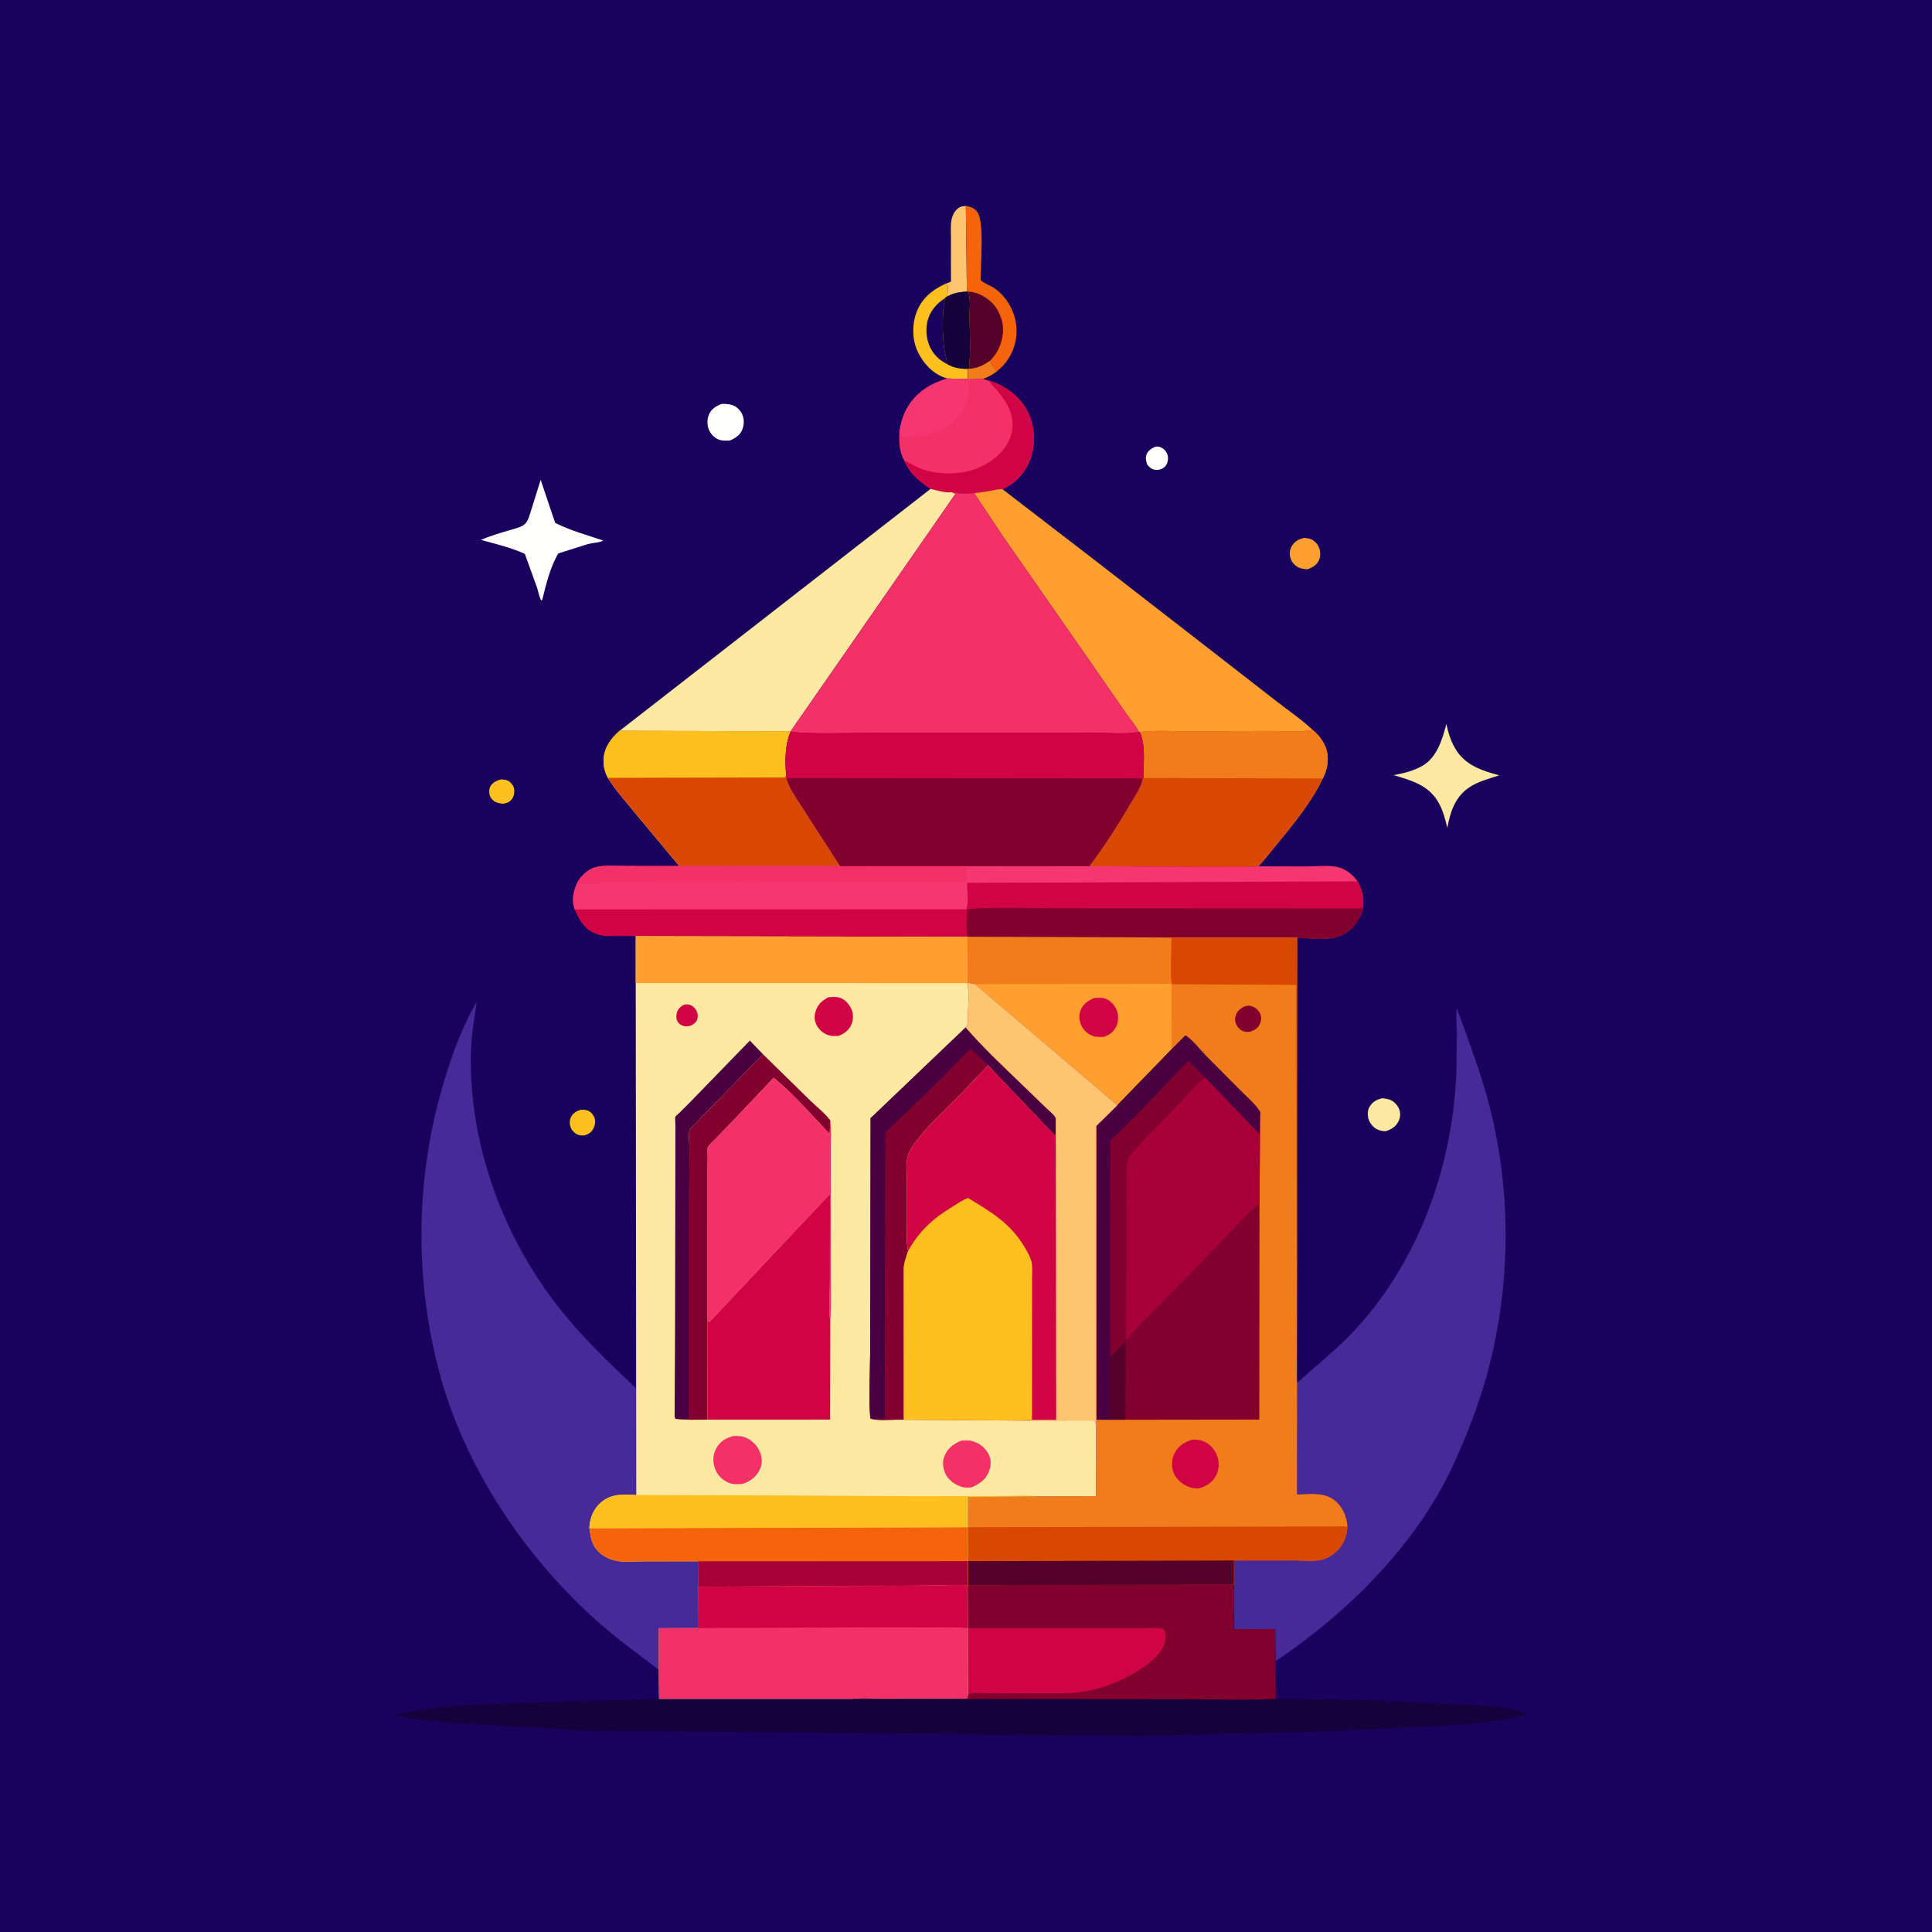
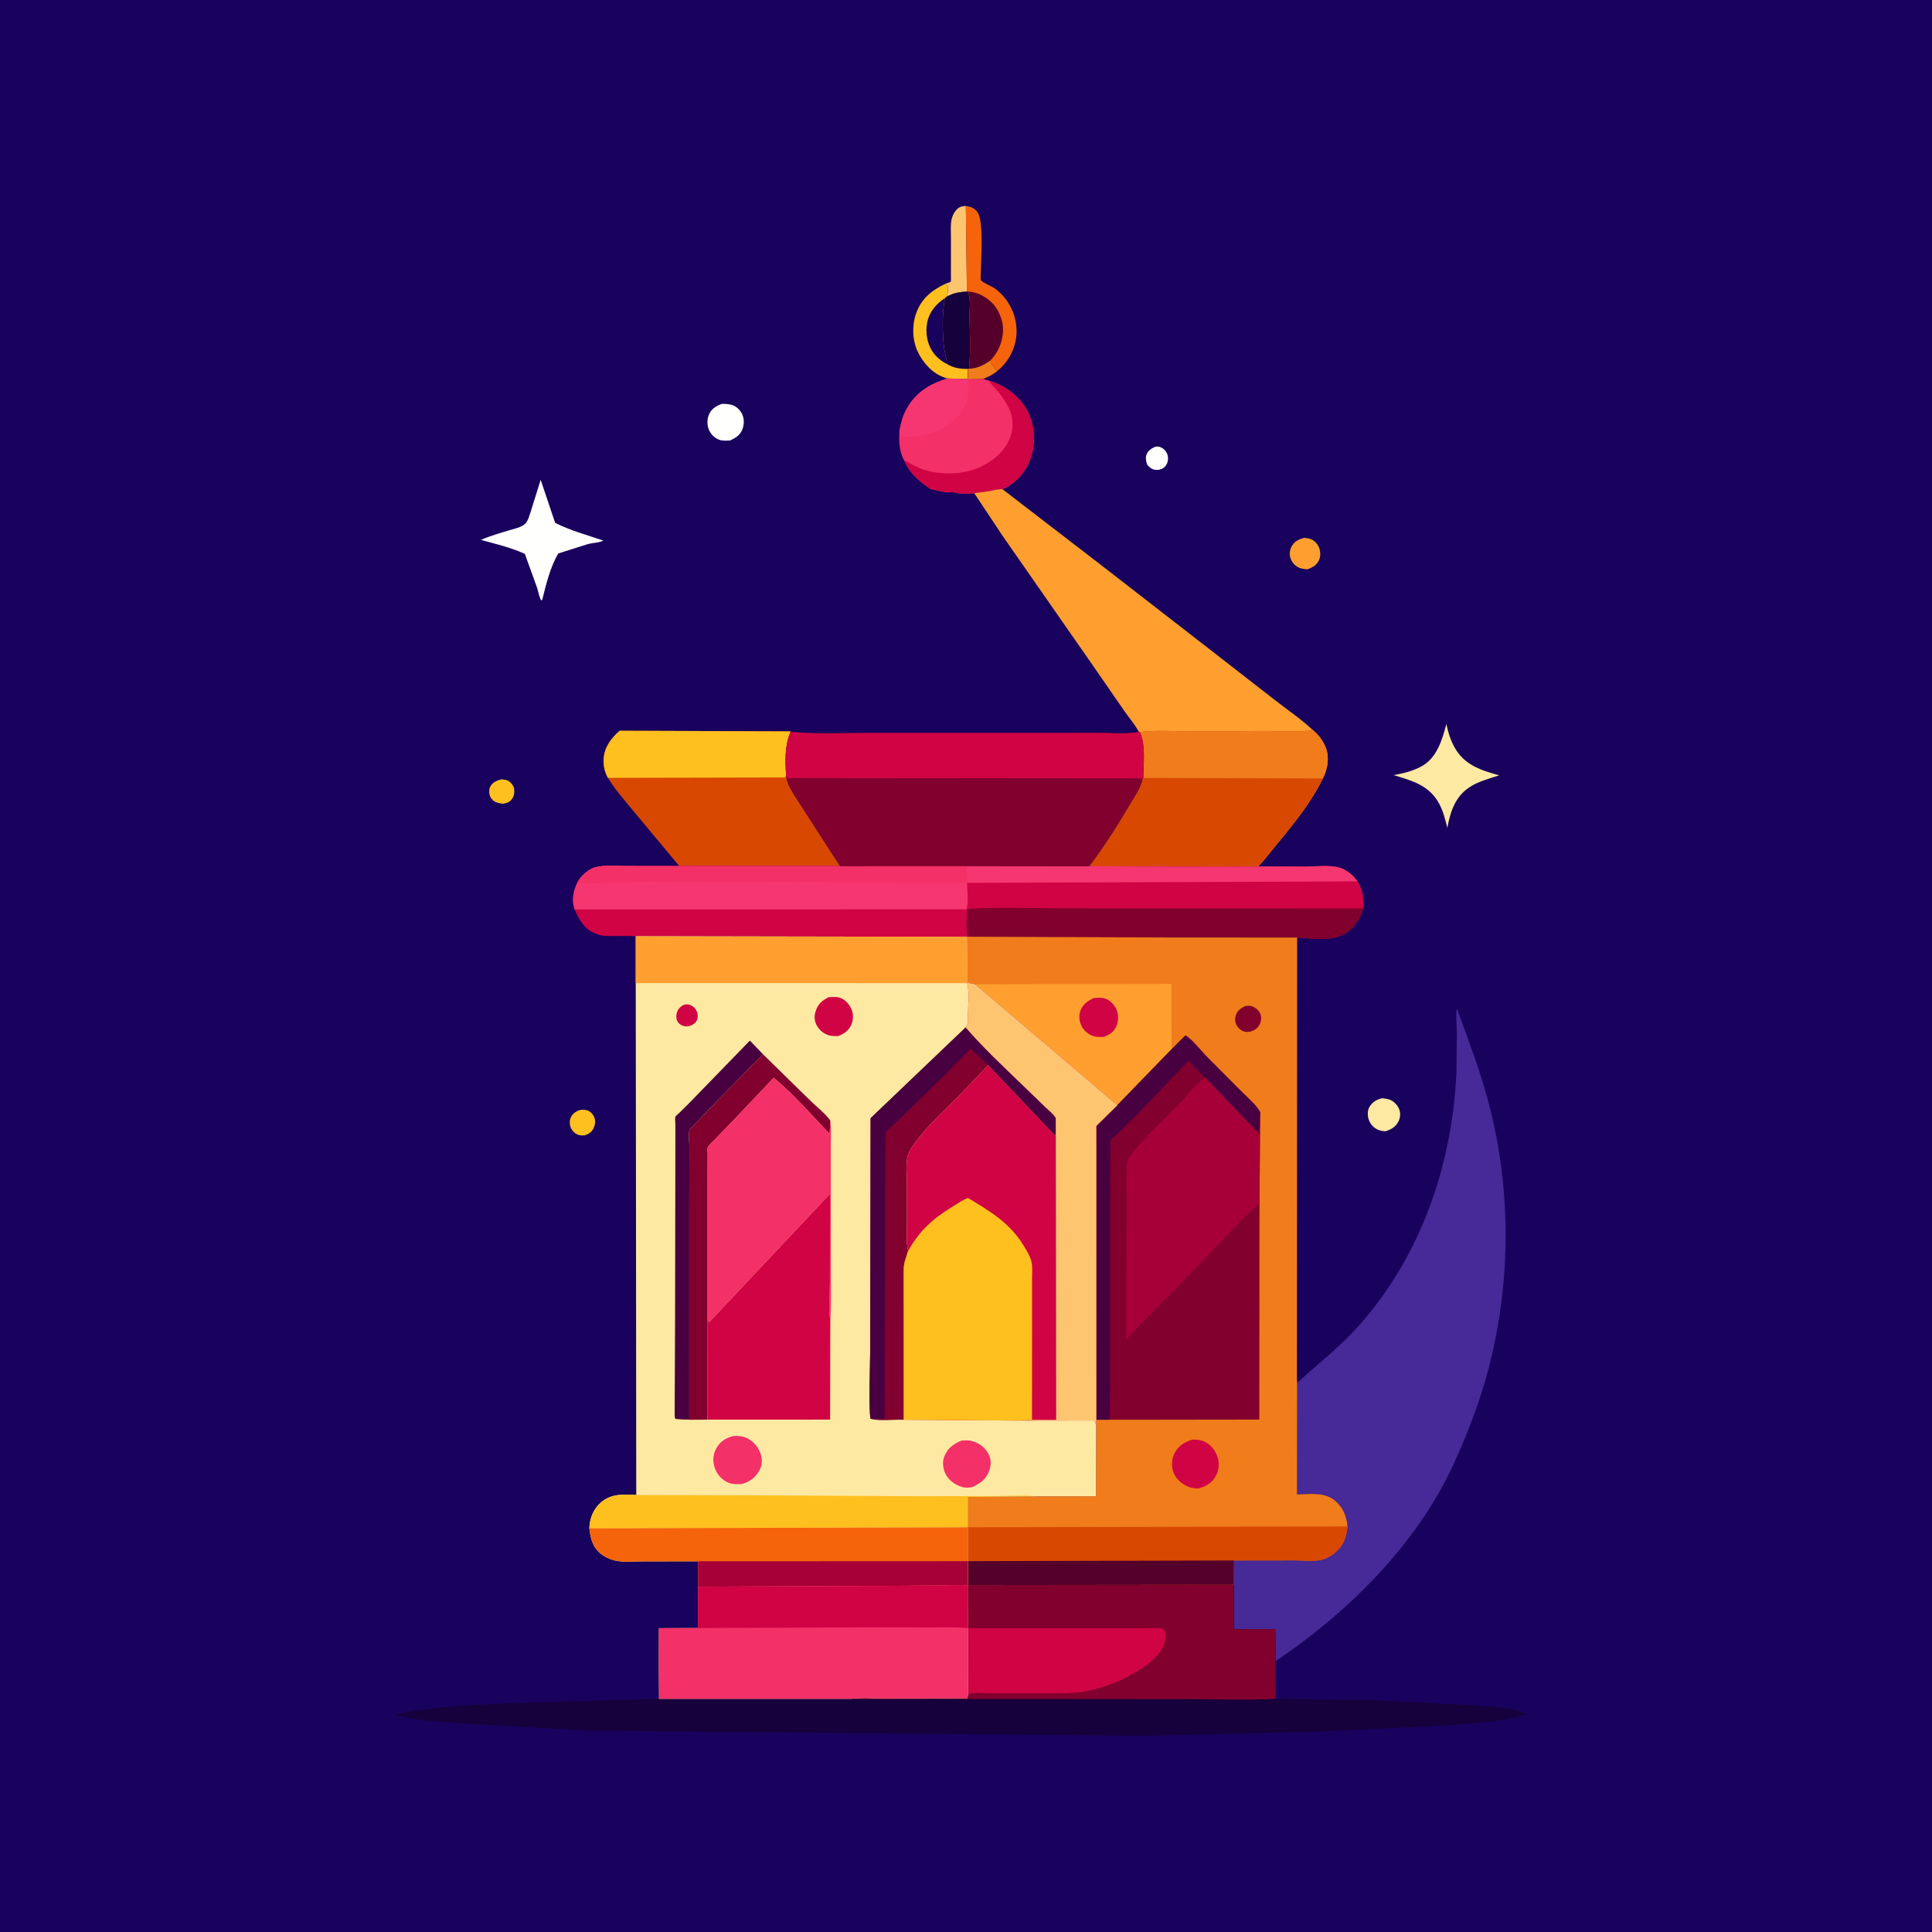
<svg xmlns="http://www.w3.org/2000/svg" version="1.1" style="display: block;" viewBox="0 0 2048 2048" width="1024" height="1024">
  <path transform="translate(0,0)" fill="rgb(25,2,93)" d="M -0 -0 L 2048 0 L 2048 2048 L -0 2048 L -0 -0 z" />
  <path transform="translate(0,0)" fill="rgb(255,255,254)" d="M 1224.91 473.5 C 1227.3 473.207 1228.87 473.38 1231.01 474.415 C 1234.2 475.952 1236.77 479.084 1237.71 482.5 C 1238.58 485.681 1238.18 489.588 1236.5 492.442 C 1234.5 495.842 1232.18 496.98 1228.5 497.994 C 1227.16 498.071 1225.84 498.173 1224.5 497.978 C 1220.61 497.411 1218.52 495.389 1216.08 492.5 C 1214.91 489.009 1214 485.531 1215.34 481.915 C 1216.98 477.53 1220.79 475.164 1224.91 473.5 z" />
  <path transform="translate(0,0)" fill="rgb(254,192,30)" d="M 531.338 826.125 C 533.789 826.407 536.7 826.578 538.895 827.784 C 541.277 829.093 543.898 832.259 544.679 834.884 C 545.691 838.287 545.2 843.208 543.237 846.195 C 540.525 850.319 537.983 851 533.5 851.976 C 530.874 851.808 528.245 851.32 525.786 850.332 C 522.748 849.112 519.956 846.015 519.055 842.884 C 518.241 840.056 518.432 835.925 519.958 833.365 C 522.559 829.004 526.699 827.46 531.338 826.125 z" />
  <path transform="translate(0,0)" fill="rgb(254,192,30)" d="M 615.45 1176.5 C 617.791 1176.22 620.231 1176.3 622.5 1177.04 C 626.004 1178.19 628.619 1181.17 629.989 1184.5 C 631.526 1188.24 630.905 1192.22 629.265 1195.81 C 627.308 1200.1 624.237 1201.96 619.96 1203.5 C 617.485 1203.66 615.093 1203.77 612.729 1202.88 C 609.139 1201.54 606.138 1198.33 604.841 1194.75 C 603.547 1191.17 603.721 1186.79 605.631 1183.45 C 607.831 1179.59 611.371 1177.75 615.45 1176.5 z" />
  <path transform="translate(0,0)" fill="rgb(254,159,47)" d="M 1382.38 570.137 C 1384.75 570.413 1387.25 570.652 1389.5 571.513 C 1393.44 573.019 1396.91 576.809 1398.34 580.734 C 1399.87 584.897 1400.02 589.957 1398.08 594 C 1395.48 599.416 1391.42 601.365 1386.08 603.476 C 1382.72 603.196 1379.24 602.985 1376.21 601.358 C 1372.01 599.096 1369.17 595.723 1367.82 591.13 C 1366.54 586.794 1367.32 582.224 1369.68 578.383 C 1372.67 573.55 1377.12 571.573 1382.38 570.137 z" />
  <path transform="translate(0,0)" fill="rgb(254,233,163)" d="M 1465.33 1164.15 C 1468.19 1164.53 1471.33 1164.87 1474 1166.04 C 1478.22 1167.87 1482.09 1172.28 1483.49 1176.65 C 1484.78 1180.66 1484.33 1185 1482.43 1188.72 C 1479.4 1194.66 1474.87 1197.19 1468.71 1199.19 C 1465.34 1199.05 1462.53 1198.56 1459.5 1196.97 C 1455.16 1194.69 1451.68 1190.23 1450.52 1185.48 C 1449.53 1181.43 1449.65 1176.61 1451.91 1173 C 1455.21 1167.74 1459.45 1165.55 1465.33 1164.15 z" />
  <path transform="translate(0,0)" fill="rgb(255,255,254)" d="M 764.996 428.164 C 768.693 428.01 772.74 428.253 776.281 429.391 C 780.901 430.875 785.005 435.12 786.926 439.5 C 789.093 444.441 788.809 450.546 786.81 455.5 C 784.416 461.435 779.509 464.315 774.004 466.947 C 770.34 467.083 766.186 467.47 762.671 466.258 C 757.824 464.587 753.952 460.841 751.788 456.234 C 749.322 450.982 749.304 444.56 751.621 439.235 C 754.215 433.273 759.192 430.381 764.996 428.164 z" />
  <path transform="translate(0,0)" fill="rgb(254,197,113)" d="M 1001.63 301.087 C 1002.95 300.531 1007.23 299.266 1008.04 298.388 C 1008.16 298.263 1008.03 291.794 1008.03 291.194 L 1008.05 251.671 C 1008.07 245.639 1007.43 238.761 1008.68 232.835 C 1009.46 229.125 1011.04 225.518 1013.6 222.688 C 1016.69 219.274 1019.36 218.616 1023.84 218.3 L 1024.93 308.941 C 1018.87 309.561 1013.31 309.964 1007.69 312.5 L 1003.64 314.323 C 1004.37 311.499 1005.14 308.83 1004.81 305.886 L 1004.57 304 L 1005.5 302.75 L 1001.63 301.087 z" />
  <path transform="translate(0,0)" fill="rgb(254,233,163)" d="M 1533.2 767.418 C 1535.15 776.592 1537.64 784.826 1542.33 793.017 C 1552.64 811.011 1570.21 816.716 1589.22 821.879 C 1577.76 825.793 1566.89 828.098 1556.67 835.213 C 1542.24 845.259 1537.18 861.156 1534.25 877.635 C 1532.14 868.879 1529.73 859.494 1525.38 851.557 C 1514.87 832.38 1496.9 827.566 1477.35 821.68 C 1488.22 819.608 1498.02 817.424 1507.74 811.851 C 1523.28 802.935 1529 783.741 1533.2 767.418 z" />
  <path transform="translate(0,0)" fill="rgb(255,255,254)" d="M 573.123 508.645 L 588.482 554.24 C 605.057 562.65 622.087 567.055 639.547 573.005 C 635.889 575.242 627.942 575.482 623.503 576.654 L 591.842 586.663 C 583.386 600.807 578.792 619.622 574.89 635.5 L 573.96 636.582 C 572.149 635.197 570.327 626.058 569.473 623.439 L 556.357 587.126 C 542.081 580.548 524.997 576.455 509.852 572.327 C 518.986 568.227 530.646 564.911 540.347 561.97 C 544.948 560.576 550.639 559.419 554.692 556.822 C 559.585 553.686 560.72 547.754 562.511 542.592 L 573.123 508.645 z" />
  <path transform="translate(0,0)" fill="rgb(254,192,30)" d="M 1004.34 401.215 L 1001.53 400.342 C 988.809 396.117 978.704 385.018 973 373.145 C 967.091 360.846 966.578 345.343 971.032 332.5 C 976.435 316.919 987.227 307.995 1001.63 301.087 L 1005.5 302.75 L 1004.57 304 L 1004.81 305.886 C 1005.14 308.83 1004.37 311.499 1003.64 314.323 L 1007.69 312.5 C 1013.31 309.964 1018.87 309.561 1024.93 308.941 L 1026.13 309.083 C 1029.2 315.702 1027.79 327.681 1027.84 335 C 1027.95 353.299 1029.23 372.745 1027.19 390.882 L 1026 391.064 L 1026.07 401.932 L 1004.34 401.215 z" />
  <path transform="translate(0,0)" fill="rgb(25,2,93)" d="M 1003.76 385.849 C 997.693 382.822 992.248 378.257 988.478 372.631 C 982.558 363.797 980.822 351.929 982.939 341.564 C 985.226 330.371 992.367 322.224 1001.65 316.018 C 998.63 332.363 998.864 351.953 1000.73 368.463 C 1001.38 374.213 1003.85 380.152 1003.76 385.849 z" />
  <path transform="translate(0,0)" fill="rgb(22,1,61)" d="M 1024.93 308.941 L 1026.13 309.083 C 1029.2 315.702 1027.79 327.681 1027.84 335 C 1027.95 353.299 1029.23 372.745 1027.19 390.882 L 1026 391.064 C 1017.95 391.166 1010.74 390.106 1003.76 385.849 C 1003.85 380.152 1001.38 374.213 1000.73 368.463 C 998.864 351.953 998.63 332.363 1001.65 316.018 L 1003.64 314.323 L 1007.69 312.5 C 1013.31 309.964 1018.87 309.561 1024.93 308.941 z" />
  <path transform="translate(0,0)" fill="rgb(245,100,10)" d="M 1023.84 218.3 C 1029.02 219.153 1033.05 220.468 1036.17 224.948 C 1042.91 234.593 1039.93 272.306 1039.9 285.899 C 1039.89 288.545 1039.06 294.724 1039.87 297.053 C 1040.53 298.99 1051.99 303.878 1054.73 305.872 C 1072.25 318.619 1081.15 341.534 1076.32 362.677 C 1073.53 374.899 1066.76 385.722 1056.92 393.453 C 1052.13 397.085 1047.85 399.529 1042.15 401.553 L 1026.84 402.165 L 1026.07 401.932 L 1026 391.064 L 1027.19 390.882 C 1029.23 372.745 1027.95 353.299 1027.84 335 C 1027.79 327.681 1029.2 315.702 1026.13 309.083 L 1024.93 308.941 L 1023.84 218.3 z" />
  <path transform="translate(0,0)" fill="rgb(84,0,42)" d="M 1026.13 309.083 C 1035.54 309.225 1045.33 314.652 1051.85 321.259 C 1056.4 325.86 1059.08 330.946 1061.14 337 L 1061.65 338.438 C 1063.64 344.439 1063.69 352.333 1062.3 358.5 L 1061.95 360.07 C 1059.95 368.764 1055.92 375.655 1049.85 382.137 C 1051.03 386.365 1051.99 388.11 1055.05 391.27 L 1056.92 393.453 C 1052.13 397.085 1047.85 399.529 1042.15 401.553 L 1026.84 402.165 L 1026.07 401.932 L 1026 391.064 L 1027.19 390.882 C 1029.23 372.745 1027.95 353.299 1027.84 335 C 1027.79 327.681 1029.2 315.702 1026.13 309.083 z" />
  <path transform="translate(0,0)" fill="rgb(240,124,27)" d="M 1049.85 382.137 C 1051.03 386.365 1051.99 388.11 1055.05 391.27 L 1056.92 393.453 C 1052.13 397.085 1047.85 399.529 1042.15 401.553 L 1026.84 402.165 L 1026.07 401.932 L 1026 391.064 L 1027.19 390.882 C 1036.18 390.524 1042.7 387.128 1049.85 382.137 z" />
  <path transform="translate(0,0)" fill="rgb(243,48,103)" d="M 1004.34 401.215 L 1026.07 401.932 L 1026.84 402.165 L 1042.15 401.553 C 1043.88 402.107 1046.62 403.42 1048.35 403.46 C 1065.39 408.674 1080.65 419.767 1089.07 435.708 C 1096.63 450.043 1097.93 468.262 1093.16 483.776 C 1088.58 498.66 1078.66 510.441 1064.87 517.624 L 1062.75 518.634 C 1058.02 518.233 1053.02 519.844 1048.38 520.672 L 1032.73 522.773 C 1028.63 523.292 1018.78 523.827 1014.91 522.626 C 1013.01 522.037 1011.13 521.967 1009.16 521.813 C 1002.16 522.686 993.256 519.796 986.377 518.313 C 973.547 509.088 964.914 502.761 958.392 487.855 C 952.974 478.676 952.838 466.919 953.445 456.635 C 955.023 448.508 956.988 440.788 961.011 433.5 C 970.696 415.953 985.749 406.858 1004.34 401.215 z" />
  <path transform="translate(0,0)" fill="rgb(245,54,112)" d="M 1004.34 401.215 L 1026.07 401.932 L 1026.84 402.165 C 1027.04 418.544 1026 430.436 1014.02 442.834 C 999.487 457.872 981.244 463.158 960.678 463.303 C 958.475 463.319 956.876 463.201 954.789 462.5 L 953.445 456.635 C 955.023 448.508 956.988 440.788 961.011 433.5 C 970.696 415.953 985.749 406.858 1004.34 401.215 z" />
  <path transform="translate(0,0)" fill="rgb(208,3,68)" d="M 1048.35 403.46 C 1065.39 408.674 1080.65 419.767 1089.07 435.708 C 1096.63 450.043 1097.93 468.262 1093.16 483.776 C 1088.58 498.66 1078.66 510.441 1064.87 517.624 L 1062.75 518.634 C 1058.02 518.233 1053.02 519.844 1048.38 520.672 L 1032.73 522.773 C 1028.63 523.292 1018.78 523.827 1014.91 522.626 C 1013.01 522.037 1011.13 521.967 1009.16 521.813 C 1002.16 522.686 993.256 519.796 986.377 518.313 C 973.547 509.088 964.914 502.761 958.392 487.855 C 965.727 491.661 971.958 495.666 980.004 498.14 C 998.94 503.961 1023.87 503.203 1041.64 493.765 L 1043 493.029 L 1047.05 490.805 C 1059.44 483.306 1069.53 472.176 1072.6 457.693 C 1076.06 441.398 1068.13 427.715 1058.39 415.551 C 1055.24 411.625 1051.46 408.508 1048.78 404.178 L 1048.35 403.46 z" />
-   <path transform="translate(0,0)" fill="rgb(254,233,163)" d="M 986.377 518.313 C 993.256 519.796 1002.16 522.686 1009.16 521.813 L 1012.8 523.5 L 838.01 775.293 L 837.981 775.833 C 831.864 790.344 832.28 806.696 833.359 822.236 L 833.8 824.751 C 835.015 831.454 838.723 837.22 842.148 843.01 L 863.405 876.123 L 890.535 918.085 L 720.067 918.073 L 672.759 861.318 C 663.207 849.472 652.274 837.579 644.421 824.55 C 640.891 818.02 639.37 811.391 639.913 804 C 640.812 791.77 648.054 782.32 656.927 774.607 L 986.377 518.313 z" />
  <path transform="translate(0,0)" fill="rgb(216,72,1)" d="M 656.927 774.607 L 838.01 775.293 L 837.981 775.833 C 831.864 790.344 832.28 806.696 833.359 822.236 L 833.8 824.751 C 835.015 831.454 838.723 837.22 842.148 843.01 L 863.405 876.123 L 890.535 918.085 L 720.067 918.073 L 672.759 861.318 C 663.207 849.472 652.274 837.579 644.421 824.55 C 640.891 818.02 639.37 811.391 639.913 804 C 640.812 791.77 648.054 782.32 656.927 774.607 z" />
  <path transform="translate(0,0)" fill="rgb(254,192,30)" d="M 656.927 774.607 L 838.01 775.293 L 837.981 775.833 C 831.864 790.344 832.28 806.696 833.359 822.236 L 832 824.145 L 644.421 824.55 C 640.891 818.02 639.37 811.391 639.913 804 C 640.812 791.77 648.054 782.32 656.927 774.607 z" />
  <path transform="translate(0,0)" fill="rgb(254,159,47)" d="M 1032.73 522.773 L 1048.38 520.672 C 1053.02 519.844 1058.02 518.233 1062.75 518.634 L 1166.43 598.397 L 1274.1 681.928 L 1352.79 743.11 C 1365.43 752.992 1379.56 762.474 1391.19 773.507 C 1399.41 780.268 1406.23 789.85 1407.29 800.708 C 1408.15 809.535 1406.12 817.373 1402.22 825.229 C 1389.88 850.677 1371.34 873.474 1353.33 895.145 C 1346.95 902.813 1340.83 911.229 1333.91 918.35 C 1328.48 919.305 1322.07 918.794 1316.5 918.817 L 1282.53 918.871 L 1154.78 918.173 C 1170.58 897.45 1185.13 874.325 1198.35 851.897 C 1202.93 844.114 1210.06 834.127 1211.3 825.084 L 1211.96 824.661 C 1212.04 809.85 1214.69 789.324 1208.18 776.038 L 1207.27 775.952 C 1203.44 768.361 1196.89 760.966 1192.01 753.886 L 1156.35 702.34 L 1063.02 568.355 L 1032.73 522.773 z" />
  <path transform="translate(0,0)" fill="rgb(216,72,1)" d="M 1391.19 773.507 C 1399.41 780.268 1406.23 789.85 1407.29 800.708 C 1408.15 809.535 1406.12 817.373 1402.22 825.229 C 1389.88 850.677 1371.34 873.474 1353.33 895.145 C 1346.95 902.813 1340.83 911.229 1333.91 918.35 C 1328.48 919.305 1322.07 918.794 1316.5 918.817 L 1282.53 918.871 L 1154.78 918.173 C 1170.58 897.45 1185.13 874.325 1198.35 851.897 C 1202.93 844.114 1210.06 834.127 1211.3 825.084 L 1211.96 824.661 C 1212.04 809.85 1214.69 789.324 1208.18 776.038 C 1223.82 773.897 1241.05 775.167 1256.87 775.117 L 1348.85 774.886 C 1361.94 774.887 1378.59 776.744 1391.19 773.507 z" />
  <path transform="translate(0,0)" fill="rgb(240,124,27)" d="M 1391.19 773.507 C 1399.41 780.268 1406.23 789.85 1407.29 800.708 C 1408.15 809.535 1406.12 817.373 1402.22 825.229 L 1211.96 824.661 C 1212.04 809.85 1214.69 789.324 1208.18 776.038 C 1223.82 773.897 1241.05 775.167 1256.87 775.117 L 1348.85 774.886 C 1361.94 774.887 1378.59 776.744 1391.19 773.507 z" />
  <path transform="translate(0,0)" fill="rgb(208,3,68)" d="M 890.535 918.085 L 1024.61 918.04 L 1154.78 918.173 L 1282.53 918.871 L 1316.5 918.817 C 1322.07 918.794 1328.48 919.305 1333.91 918.35 L 1384.56 918.575 C 1395.47 918.519 1409.77 916.662 1420.08 919.744 C 1425.72 921.432 1430.94 925.257 1435.04 929.405 L 1439.19 934.295 C 1444.65 943.778 1445.98 952.238 1445.01 963.004 C 1441.99 973.713 1435.46 983.947 1425.65 989.727 C 1411.52 998.051 1390.7 994.771 1375.02 993.848 L 1241.89 993.795 L 1025.68 992.941 L 1025.19 993.077 L 673.927 992.442 C 665.059 991.877 655.979 992.368 647.075 992.171 C 642.78 992.076 638.24 992.254 634.167 990.718 L 633 990.247 L 630.25 989.244 C 619.283 984.769 613.506 974.343 609.165 964.028 L 608.886 963.285 C 605.784 953.779 607.784 944.434 611.954 935.613 C 613.444 932.921 615.38 930.278 617.5 928.045 C 620.9 924.465 626.378 920.527 631.188 919.296 C 641.235 916.724 653.735 918.016 664.129 918.014 L 720.067 918.073 L 890.535 918.085 z" />
  <path transform="translate(0,0)" fill="rgb(129,0,45)" d="M 1025.06 964.218 C 1030.03 961.179 1111.41 962.85 1122.54 962.847 L 1445.01 963.004 C 1441.99 973.713 1435.46 983.947 1425.65 989.727 C 1411.52 998.051 1390.7 994.771 1375.02 993.848 L 1241.89 993.795 L 1025.68 992.941 C 1023.57 984.838 1025.1 972.788 1025.06 964.218 z" />
  <path transform="translate(0,0)" fill="rgb(245,54,112)" d="M 890.535 918.085 L 1024.61 918.04 L 1154.78 918.173 L 1282.53 918.871 L 1316.5 918.817 C 1322.07 918.794 1328.48 919.305 1333.91 918.35 L 1384.56 918.575 C 1395.47 918.519 1409.77 916.662 1420.08 919.744 C 1425.72 921.432 1430.94 925.257 1435.04 929.405 L 1439.19 934.295 L 1025.08 935.877 C 1025.13 943.219 1027.09 957.483 1024.33 963.917 L 609.165 964.028 L 608.886 963.285 C 605.784 953.779 607.784 944.434 611.954 935.613 C 613.444 932.921 615.38 930.278 617.5 928.045 C 620.9 924.465 626.378 920.527 631.188 919.296 C 641.235 916.724 653.735 918.016 664.129 918.014 L 720.067 918.073 L 890.535 918.085 z" />
  <path transform="translate(0,0)" fill="rgb(243,48,103)" d="M 890.535 918.085 L 1024.61 918.04 L 1024.87 935.618 L 721.848 934.268 L 644.786 935.292 C 634.59 935.487 621.709 937.782 611.954 935.613 C 613.444 932.921 615.38 930.278 617.5 928.045 C 620.9 924.465 626.378 920.527 631.188 919.296 C 641.235 916.724 653.735 918.016 664.129 918.014 L 720.067 918.073 L 890.535 918.085 z" />
  <path transform="translate(0,0)" fill="rgb(71,41,151)" d="M 1375.06 1465.91 C 1395.87 1446.84 1417.75 1429.99 1436.95 1409.09 C 1504.79 1335.22 1539.48 1236.41 1543.86 1136.98 L 1544.37 1094.55 C 1544.25 1086.56 1542.97 1076.71 1544.29 1068.97 C 1557.41 1104.88 1570.82 1139.74 1580.04 1177 C 1602.17 1266.44 1601.18 1361.84 1577.89 1451 C 1568.79 1485.81 1555.56 1520.19 1540.51 1552.84 C 1501.41 1637.66 1428.65 1709.48 1352.05 1761.05 L 1351.76 1726.97 L 1307.8 1727.05 L 1307.94 1679.93 L 1308.04 1654.17 L 1372 1654.09 C 1380.79 1654.08 1392.17 1655.45 1400.64 1653.53 C 1405.62 1652.4 1410.67 1649.63 1414.61 1646.43 C 1424.07 1638.76 1427.32 1629.7 1428.47 1618.07 C 1427.47 1607.7 1424.25 1599.17 1416.55 1591.9 C 1405.23 1581.21 1389.13 1583.79 1374.89 1584.17 L 1375.06 1465.91 z" />
-   <path transform="translate(0,0)" fill="rgb(71,41,151)" d="M 698.404 1770.16 C 675.122 1752.22 651.732 1735.53 629.881 1715.7 C 553.415 1646.28 491.342 1552.72 465.06 1452.2 C 438.64 1351.16 440.866 1243.97 471.324 1144.24 C 479.875 1116.24 490.43 1087.43 505.256 1062.09 L 501.051 1091.07 C 499.301 1105.61 498.707 1119.97 499.156 1134.61 C 501.988 1226.89 537.655 1318.09 595.368 1389.81 C 619.228 1419.46 646.446 1445.54 674.148 1471.5 L 674.208 1308.96 L 674.443 1584.77 C 660.965 1583.92 647.647 1583.26 636.838 1592.81 C 629.315 1599.45 625.157 1609.14 624.805 1619.09 L 624.781 1620.08 C 625.965 1630.76 628.159 1640.2 637.063 1647.16 C 641.371 1650.53 646.19 1652.87 651.5 1654.08 L 652.64 1654.36 C 661.196 1656.25 671.837 1655.12 680.725 1655.13 L 739.945 1655.03 L 739.977 1681.92 L 739.804 1725.8 L 698.435 1725.94 L 698.404 1770.16 z" />
  <path transform="translate(0,0)" fill="rgb(22,1,61)" d="M 1025.97 1680.25 L 1307.94 1679.93 L 1307.8 1727.05 L 1351.76 1726.97 L 1352.05 1761.05 L 1352.33 1800.79 L 1450.71 1802.1 L 1561.5 1807.65 C 1580.47 1809.28 1601.76 1809.43 1619.47 1816.82 C 1587.81 1826.65 1551.8 1827.72 1518.83 1829.78 L 1400.93 1835.49 L 1210.69 1840.14 L 622.5 1834.47 L 484.331 1826.58 C 463.219 1824.78 439.033 1823.96 418.807 1817.63 C 457.108 1808.92 497.527 1807.57 536.673 1805.54 L 698.609 1800.82 L 902.983 1800.82 C 913.192 1799.28 924.953 1800.43 935.406 1800.39 L 1025.5 1800.15 L 1026.17 1795.98 L 1026.02 1725.96 L 1025.8 1680.81 L 1025.97 1680.25 z" />
  <path transform="translate(0,0)" fill="rgb(129,0,45)" d="M 1025.97 1680.25 L 1307.94 1679.93 L 1307.8 1727.05 L 1351.76 1726.97 L 1352.05 1761.05 L 1352.33 1800.79 C 1321.65 1802.57 1290.09 1801.2 1259.3 1801.22 L 1073.14 1801.06 L 957.157 1801.12 L 922.204 1801.13 C 915.888 1801.12 909.232 1801.59 902.983 1800.82 C 913.192 1799.28 924.953 1800.43 935.406 1800.39 L 1025.5 1800.15 L 1026.17 1795.98 L 1026.02 1725.96 L 1025.8 1680.81 L 1025.97 1680.25 z" />
  <path transform="translate(0,0)" fill="rgb(208,3,68)" d="M 1026.02 1725.96 L 1172.48 1725.95 L 1212.3 1725.92 C 1218.72 1725.91 1226.25 1725.14 1232.5 1726.51 C 1235.12 1729.24 1235.68 1730.6 1235.65 1734.5 C 1235.57 1746.39 1227.42 1754.82 1219.07 1762.17 L 1214 1766.04 C 1194.89 1779.47 1170.77 1789.77 1147.6 1793.39 C 1134.24 1795.47 1120.43 1794.94 1106.94 1794.97 L 1047.9 1795.01 C 1042.33 1795.01 1030.81 1793.65 1026.17 1795.98 L 1026.02 1725.96 z" />
-   <path transform="translate(0,0)" fill="rgb(243,48,103)" d="M 1009.16 521.813 C 1011.13 521.967 1013.01 522.037 1014.91 522.626 C 1018.78 523.827 1028.63 523.292 1032.73 522.773 L 1063.02 568.355 L 1156.35 702.34 L 1192.01 753.886 C 1196.89 760.966 1203.44 768.361 1207.27 775.952 L 1208.18 776.038 C 1214.69 789.324 1212.04 809.85 1211.96 824.661 L 1211.3 825.084 C 1210.06 834.127 1202.93 844.114 1198.35 851.897 C 1185.13 874.325 1170.58 897.45 1154.78 918.173 L 1024.61 918.04 L 890.535 918.085 L 863.405 876.123 L 842.148 843.01 C 838.723 837.22 835.015 831.454 833.8 824.751 L 833.359 822.236 C 832.28 806.696 831.864 790.344 837.981 775.833 L 838.01 775.293 L 1012.8 523.5 L 1009.16 521.813 z" />
  <path transform="translate(0,0)" fill="rgb(129,0,45)" d="M 1207.27 775.952 L 1208.18 776.038 C 1214.69 789.324 1212.04 809.85 1211.96 824.661 L 1211.3 825.084 C 1210.06 834.127 1202.93 844.114 1198.35 851.897 C 1185.13 874.325 1170.58 897.45 1154.78 918.173 L 1024.61 918.04 L 890.535 918.085 L 863.405 876.123 L 842.148 843.01 C 838.723 837.22 835.015 831.454 833.8 824.751 L 833.359 822.236 C 832.28 806.696 831.864 790.344 837.981 775.833 C 865.829 778.359 894.748 776.923 922.73 776.935 L 1069.94 776.951 L 1162.45 776.888 C 1176.79 776.863 1193.24 778.419 1207.27 775.952 z" />
  <path transform="translate(0,0)" fill="rgb(208,3,68)" d="M 1207.27 775.952 L 1208.18 776.038 C 1214.69 789.324 1212.04 809.85 1211.96 824.661 L 1211.3 825.084 L 833.8 824.751 L 833.359 822.236 C 832.28 806.696 831.864 790.344 837.981 775.833 C 865.829 778.359 894.748 776.923 922.73 776.935 L 1069.94 776.951 L 1162.45 776.888 C 1176.79 776.863 1193.24 778.419 1207.27 775.952 z" />
  <path transform="translate(0,0)" fill="rgb(240,124,27)" d="M 1025.68 992.941 L 1241.89 993.795 L 1375.02 993.848 L 1374.81 1462.29 L 1375.06 1465.91 L 1374.89 1584.17 C 1389.13 1583.79 1405.23 1581.21 1416.55 1591.9 C 1424.25 1599.17 1427.47 1607.7 1428.47 1618.07 C 1427.32 1629.7 1424.07 1638.76 1414.61 1646.43 C 1410.67 1649.63 1405.62 1652.4 1400.64 1653.53 C 1392.17 1655.45 1380.79 1654.08 1372 1654.09 L 1308.04 1654.17 L 1307.94 1679.93 L 1025.97 1680.25 L 1025.89 1654.91 L 1025.96 1618.97 L 1026 1586.71 L 1099.12 1586.15 L 1161.72 1586.03 L 1161.95 1514.11 L 1162.06 1504.97 L 1162.01 1193.63 L 1184.34 1171.59 L 1033.58 1043.3 L 1025.99 1041.92 C 1024.98 1036.13 1025.54 1029.6 1025.52 1023.71 L 1025.19 993.077 L 1025.68 992.941 z" />
  <path transform="translate(0,0)" fill="rgb(129,0,45)" d="M 1320.26 1066.5 C 1322.16 1066.17 1323.81 1065.82 1325.72 1066.3 C 1329.95 1067.36 1333.82 1070.21 1335.71 1074.2 C 1337.37 1077.7 1337.09 1081.71 1335.6 1085.21 C 1333.58 1090 1330.38 1091.78 1325.69 1093.5 C 1322.97 1093.93 1320.8 1094.16 1318.14 1093.21 C 1314.97 1092.07 1312.07 1089.32 1310.63 1086.29 C 1308.78 1082.38 1308.91 1079.11 1310.43 1075.12 C 1312.01 1070.97 1316.31 1068.03 1320.26 1066.5 z" />
  <path transform="translate(0,0)" fill="rgb(208,3,68)" d="M 1263.55 1526.15 C 1268.22 1525.85 1272.88 1526.35 1277.15 1528.39 C 1284.1 1531.72 1288.58 1537.94 1290.83 1545.19 C 1292.81 1551.57 1291.89 1559.49 1288.48 1565.24 C 1284.24 1572.37 1278.12 1575.82 1270.33 1577.84 C 1267.17 1577.76 1263.96 1577.5 1260.95 1576.45 C 1253.69 1573.92 1247 1568.42 1244.06 1561.2 C 1241.58 1555.11 1241.83 1547.04 1244.75 1541.11 C 1248.89 1532.71 1254.97 1529.07 1263.55 1526.15 z" />
-   <path transform="translate(0,0)" fill="rgb(216,72,1)" d="M 1241.89 993.795 L 1375.02 993.848 L 1374.81 1462.29 L 1374.06 1044.06 L 1242.32 1043.28 C 1240.16 1039.01 1241.86 1001.56 1241.89 993.795 z" />
  <path transform="translate(0,0)" fill="rgb(254,159,47)" d="M 1033.58 1043.3 L 1241.68 1042.96 L 1241.83 1112.35 L 1184.34 1171.59 L 1033.58 1043.3 z" />
  <path transform="translate(0,0)" fill="rgb(208,3,68)" d="M 1159.09 1058.08 C 1162.94 1057.63 1167.71 1057.3 1171.42 1058.5 C 1177.16 1060.36 1181.79 1065.75 1183.94 1071.24 C 1185.76 1075.89 1185.61 1082.75 1183.62 1087.28 C 1180.71 1093.9 1176.76 1096.6 1170.15 1099.13 C 1166.91 1099.17 1163.2 1099.44 1160.05 1098.63 C 1154.79 1097.27 1149.71 1093.38 1147.07 1088.64 C 1144.38 1083.79 1143.28 1077.78 1144.95 1072.4 C 1147.22 1065.08 1152.51 1061.36 1159.09 1058.08 z" />
  <path transform="translate(0,0)" fill="rgb(216,72,1)" d="M 1025.96 1618.97 L 1428.47 1618.07 C 1427.32 1629.7 1424.07 1638.76 1414.61 1646.43 C 1410.67 1649.63 1405.62 1652.4 1400.64 1653.53 C 1392.17 1655.45 1380.79 1654.08 1372 1654.09 L 1308.04 1654.17 L 1307.94 1679.93 L 1025.97 1680.25 L 1025.89 1654.91 L 1025.96 1618.97 z" />
  <path transform="translate(0,0)" fill="rgb(84,0,42)" d="M 1025.89 1654.91 L 1308.04 1654.17 L 1307.94 1679.93 L 1025.97 1680.25 L 1025.89 1654.91 z" />
  <path transform="translate(0,0)" fill="rgb(129,0,45)" d="M 1241.83 1112.35 L 1256.7 1097.52 C 1264.66 1102.69 1272.5 1113.27 1279.38 1120.21 L 1316.26 1157.31 C 1322.45 1163.55 1331.84 1171.23 1335.86 1179 L 1335.76 1182.5 L 1335.13 1276.02 L 1334.92 1504.81 L 1192.93 1505 L 1176.35 1504.98 L 1162.06 1504.97 L 1162.01 1193.63 L 1184.34 1171.59 L 1241.83 1112.35 z" />
-   <path transform="translate(0,0)" fill="rgb(84,0,42)" d="M 1176.78 1438.4 L 1191.04 1424.15 L 1193.26 1424.64 L 1192.93 1505 L 1176.35 1504.98 L 1176.78 1438.4 z" />
  <path transform="translate(0,0)" fill="rgb(72,0,64)" d="M 1241.83 1112.35 L 1256.7 1097.52 C 1264.66 1102.69 1272.5 1113.27 1279.38 1120.21 L 1316.26 1157.31 C 1322.45 1163.55 1331.84 1171.23 1335.86 1179 L 1335.76 1182.5 L 1334.98 1202.12 L 1277.26 1142.14 L 1259.96 1124.41 L 1200.91 1185.9 L 1182.96 1203.35 C 1181.95 1204.32 1177.54 1207.77 1177.13 1208.78 C 1176.64 1210 1177.08 1214.6 1177.06 1216.11 L 1176.85 1239.71 L 1176.78 1438.4 L 1176.35 1504.98 L 1162.06 1504.97 L 1162.01 1193.63 L 1184.34 1171.59 L 1241.83 1112.35 z" />
  <path transform="translate(0,0)" fill="rgb(167,0,56)" d="M 1193.76 1402.45 L 1194.11 1273.84 C 1194.14 1265.61 1192.91 1231.81 1196.34 1227.39 L 1197.07 1226.5 C 1212.32 1206.52 1231.15 1189.59 1248.58 1171.54 C 1257.62 1162.17 1266.93 1149.88 1277.26 1142.14 L 1334.98 1202.12 L 1335.76 1182.5 L 1335.13 1276.02 C 1323.23 1284.88 1313.19 1296.21 1303.1 1307.02 L 1267.45 1344.31 L 1216.47 1396.27 C 1208.95 1404.07 1200.37 1411.88 1193.83 1420.49 L 1193.76 1402.45 z" />
  <path transform="translate(0,0)" fill="rgb(254,233,163)" d="M 673.927 992.442 L 1025.19 993.077 L 1025.52 1023.71 C 1025.54 1029.6 1024.98 1036.13 1025.99 1041.92 L 1033.58 1043.3 L 1184.34 1171.59 L 1162.01 1193.63 L 1162.06 1504.97 L 1161.95 1514.11 L 1161.72 1586.03 L 1099.12 1586.15 L 1026 1586.71 L 1025.96 1618.97 L 1025.89 1654.91 L 1025.97 1680.25 L 1025.8 1680.81 L 1026.02 1725.96 L 1026.17 1795.98 L 1025.5 1800.15 L 935.406 1800.39 C 924.953 1800.43 913.192 1799.28 902.983 1800.82 L 698.609 1800.82 L 698.404 1770.16 L 698.435 1725.94 L 739.804 1725.8 L 739.977 1681.92 L 739.945 1655.03 L 680.725 1655.13 C 671.837 1655.12 661.196 1656.25 652.64 1654.36 L 651.5 1654.08 C 646.19 1652.87 641.371 1650.53 637.063 1647.16 C 628.159 1640.2 625.965 1630.76 624.781 1620.08 L 624.805 1619.09 C 625.157 1609.14 629.315 1599.45 636.838 1592.81 C 647.647 1583.26 660.965 1583.92 674.443 1584.77 L 674.208 1308.96 L 673.915 1042.12 L 673.927 992.442 z" />
  <path transform="translate(0,0)" fill="rgb(208,3,68)" d="M 723.949 1065.5 C 726.085 1064.8 727.595 1064.44 729.85 1064.85 C 733.279 1065.48 736.176 1067.77 737.961 1070.74 C 739.589 1073.45 740.095 1076.89 739.274 1079.94 C 738.247 1083.77 735.81 1085.32 732.5 1087.12 C 730.877 1087.69 728.725 1088.14 727 1088.02 C 724.179 1087.84 721.088 1086.45 719.216 1084.28 C 717.095 1081.83 716.623 1078.58 717.094 1075.44 C 717.801 1070.73 720.152 1068.05 723.949 1065.5 z" />
  <path transform="translate(0,0)" fill="rgb(208,3,68)" d="M 878.197 1057.1 C 881.771 1056.92 886.089 1056.48 889.579 1057.43 C 895.561 1059.05 900.16 1064.34 902.612 1069.82 C 904.727 1074.54 904.655 1081.03 902.647 1085.77 C 899.873 1092.32 895.193 1095.61 888.741 1098.19 C 885.625 1098.27 882.402 1098.46 879.357 1097.68 C 873.493 1096.18 868.528 1092.12 865.689 1086.82 C 863.277 1082.31 862.926 1077.3 864.443 1072.45 C 866.952 1064.42 871.127 1060.92 878.197 1057.1 z" />
  <path transform="translate(0,0)" fill="rgb(243,48,103)" d="M 1019.18 1527.09 C 1022.92 1526.92 1027.11 1526.47 1030.7 1527.62 C 1038.83 1530.22 1044.67 1534.61 1048.4 1542.45 C 1050.86 1547.64 1050.53 1553.62 1048.66 1558.89 C 1045.32 1568.32 1038.92 1572.47 1030.36 1576.55 C 1026.7 1576.97 1023.09 1577.32 1019.52 1576.18 C 1012.26 1573.86 1005.36 1569.02 1002.08 1561.97 C 999.61 1556.65 998.687 1549.55 1000.95 1544 C 1004.67 1534.89 1010.45 1530.73 1019.18 1527.09 z" />
  <path transform="translate(0,0)" fill="rgb(243,48,103)" d="M 777.268 1522.26 C 782.252 1521.99 787.739 1522.31 792.232 1524.68 C 798.887 1528.18 804.159 1534.28 806.413 1541.5 C 808.347 1547.69 807.812 1553.83 804.548 1559.49 C 800.502 1566.5 794.467 1570.8 786.754 1573.04 C 781.929 1573.46 776.424 1573.57 771.907 1571.6 C 765.173 1568.67 760.057 1563.05 757.7 1556.13 C 755.226 1548.86 755.684 1541.98 759.354 1535.22 C 763.339 1527.88 769.479 1524.37 777.268 1522.26 z" />
  <path transform="translate(0,0)" fill="rgb(72,0,64)" d="M 716.085 1504.11 C 715.258 1502.36 715.226 1502.81 715.159 1501.22 L 715.591 1403.82 L 715.91 1223.21 L 715.952 1192.97 C 715.954 1191.24 715.321 1185.11 715.964 1183.76 C 716.519 1182.59 719.196 1180.61 720.209 1179.62 L 731.639 1168.24 L 794.898 1103.07 L 808.814 1117.58 L 747.928 1179.7 L 734.482 1193.75 C 733.649 1194.65 731.104 1197.02 730.863 1198.08 C 729.701 1203.18 730.808 1211.5 730.789 1216.87 L 730.679 1275.03 L 730.673 1504.08 L 716.085 1504.11 z" />
  <path transform="translate(0,0)" fill="rgb(129,0,45)" d="M 808.814 1117.58 L 859.202 1166.92 C 865.816 1173.39 874.873 1180.37 880.203 1187.84 L 879.481 1202.05 C 860.374 1182.11 841.526 1159.97 820.151 1142.52 L 775.095 1190.08 L 757.262 1208.4 C 755.13 1210.61 751.433 1213.7 750.227 1216.55 C 749.726 1217.73 750.184 1222.03 750.174 1223.43 L 750.054 1246.74 L 750.063 1398.71 L 750.015 1504.87 C 738.979 1504.81 726.971 1505.61 716.085 1504.11 L 730.673 1504.08 L 730.679 1275.03 L 730.789 1216.87 C 730.808 1211.5 729.701 1203.18 730.863 1198.08 C 731.104 1197.02 733.649 1194.65 734.482 1193.75 L 747.928 1179.7 L 808.814 1117.58 z" />
  <path transform="translate(0,0)" fill="rgb(254,192,30)" d="M 674.443 1584.77 L 792.5 1585.04 L 972.22 1586.05 L 1058.58 1585.87 C 1071.77 1585.87 1086.05 1584.77 1099.12 1586.15 L 1026 1586.71 L 1025.96 1618.97 L 624.781 1620.08 L 624.805 1619.09 C 625.157 1609.14 629.315 1599.45 636.838 1592.81 C 647.647 1583.26 660.965 1583.92 674.443 1584.77 z" />
  <path transform="translate(0,0)" fill="rgb(254,159,47)" d="M 673.927 992.442 L 1025.19 993.077 L 1025.52 1023.71 C 1025.54 1029.6 1024.98 1036.13 1025.99 1041.92 L 1025.2 1042.18 L 673.915 1042.12 L 673.927 992.442 z" />
  <path transform="translate(0,0)" fill="rgb(129,0,45)" d="M 1023.67 1089.11 C 1042.08 1110.42 1063.45 1130.41 1083.73 1149.99 L 1108.29 1173.74 C 1111.64 1176.99 1116.9 1181.05 1119.18 1185.08 C 1118.37 1190.39 1120.45 1199.04 1118.41 1203.68 L 1047.52 1129.16 L 1016.05 1162.06 C 1002.17 1175.95 987.204 1189.69 974.912 1205 C 970.359 1210.67 965.364 1216.59 962.873 1223.5 L 962.279 1225.11 C 959.991 1233.6 961.447 1246.75 961.419 1255.66 L 961.372 1299.91 C 961.381 1308.33 960.659 1317.87 962.626 1326.09 L 959.271 1336.72 C 957.559 1342.54 957.956 1348.93 957.949 1354.95 L 957.971 1381.09 L 958.035 1462.45 L 957.977 1504.99 C 947.463 1504.54 932.975 1506.8 923.019 1504.04 C 920.526 1498.52 922.453 1442.2 922.466 1431.22 L 922.88 1185.32 L 1023.67 1089.11 z" />
  <path transform="translate(0,0)" fill="rgb(72,0,64)" d="M 1023.67 1089.11 C 1042.08 1110.42 1063.45 1130.41 1083.73 1149.99 L 1108.29 1173.74 C 1111.64 1176.99 1116.9 1181.05 1119.18 1185.08 C 1118.37 1190.39 1120.45 1199.04 1118.41 1203.68 L 1047.52 1129.16 L 1028.95 1111.52 L 997.649 1143.39 L 948.588 1190.92 C 946.508 1193.01 939.943 1198.2 938.926 1200.65 C 938.443 1201.81 938.792 1205.74 938.76 1207.08 L 938.325 1228.49 L 937.967 1417.82 L 937.821 1504.11 L 923.019 1504.04 C 920.526 1498.52 922.453 1442.2 922.466 1431.22 L 922.88 1185.32 L 1023.67 1089.11 z" />
  <path transform="translate(0,0)" fill="rgb(243,48,103)" d="M 750.063 1398.71 L 750.054 1246.74 L 750.174 1223.43 C 750.184 1222.03 749.726 1217.73 750.227 1216.55 C 751.433 1213.7 755.13 1210.61 757.262 1208.4 L 775.095 1190.08 L 820.151 1142.52 C 841.526 1159.97 860.374 1182.11 879.481 1202.05 L 880.203 1187.84 C 881.333 1195.99 880.661 1204.89 880.653 1213.14 L 880.663 1257.59 L 880.719 1349.72 C 880.673 1366.53 881.251 1383.62 880.173 1400.39 C 878.065 1387.55 879.7 1372.04 879.716 1358.9 L 879.854 1266.24 C 878.456 1266.45 877.819 1267.74 876.885 1268.73 L 751.5 1401.89 L 750.063 1398.71 z" />
  <path transform="translate(0,0)" fill="rgb(245,100,10)" d="M 624.781 1620.08 L 1025.96 1618.97 L 1025.89 1654.91 L 1025.97 1680.25 L 1025.8 1680.81 C 1016.69 1679.69 1006.85 1680.5 997.659 1680.61 L 945.945 1681.05 L 739.977 1681.92 L 739.945 1655.03 L 680.725 1655.13 C 671.837 1655.12 661.196 1656.25 652.64 1654.36 L 651.5 1654.08 C 646.19 1652.87 641.371 1650.53 637.063 1647.16 C 628.159 1640.2 625.965 1630.76 624.781 1620.08 z" />
  <path transform="translate(0,0)" fill="rgb(167,0,56)" d="M 739.945 1655.03 L 1025.89 1654.91 L 1025.97 1680.25 L 1025.8 1680.81 C 1016.69 1679.69 1006.85 1680.5 997.659 1680.61 L 945.945 1681.05 L 739.977 1681.92 L 739.945 1655.03 z" />
  <path transform="translate(0,0)" fill="rgb(208,3,68)" d="M 750.063 1398.71 L 751.5 1401.89 L 876.885 1268.73 C 877.819 1267.74 878.456 1266.45 879.854 1266.24 L 879.716 1358.9 C 879.7 1372.04 878.065 1387.55 880.173 1400.39 L 879.961 1504.84 L 750.015 1504.87 L 750.063 1398.71 z" />
  <path transform="translate(0,0)" fill="rgb(243,48,103)" d="M 739.977 1681.92 L 945.945 1681.05 L 997.659 1680.61 C 1006.85 1680.5 1016.69 1679.69 1025.8 1680.81 L 1026.02 1725.96 L 1026.17 1795.98 L 1025.5 1800.15 L 935.406 1800.39 C 924.953 1800.43 913.192 1799.28 902.983 1800.82 L 698.609 1800.82 L 698.404 1770.16 L 698.435 1725.94 L 739.804 1725.8 L 739.977 1681.92 z" />
  <path transform="translate(0,0)" fill="rgb(208,3,68)" d="M 739.977 1681.92 L 945.945 1681.05 L 997.659 1680.61 C 1006.85 1680.5 1016.69 1679.69 1025.8 1680.81 L 1026.02 1725.96 C 1013.97 1724.47 1001.22 1725.17 989.077 1725.13 L 922.802 1725.03 L 739.804 1725.8 L 739.977 1681.92 z" />
  <path transform="translate(0,0)" fill="rgb(208,3,68)" d="M 1025.99 1041.92 L 1033.58 1043.3 L 1184.34 1171.59 L 1162.01 1193.63 L 1162.06 1504.97 L 1161.95 1514.11 C 1161.73 1511.12 1161.88 1508.2 1160 1505.72 L 1078.59 1505.86 L 957.977 1504.99 L 958.035 1462.45 L 957.971 1381.09 L 957.949 1354.95 C 957.956 1348.93 957.559 1342.54 959.271 1336.72 L 962.626 1326.09 C 960.659 1317.87 961.381 1308.33 961.372 1299.91 L 961.419 1255.66 C 961.447 1246.75 959.991 1233.6 962.279 1225.11 L 962.873 1223.5 C 965.364 1216.59 970.359 1210.67 974.912 1205 C 987.204 1189.69 1002.17 1175.95 1016.05 1162.06 L 1047.52 1129.16 L 1118.41 1203.68 C 1120.45 1199.04 1118.37 1190.39 1119.18 1185.08 C 1116.9 1181.05 1111.64 1176.99 1108.29 1173.74 L 1083.73 1149.99 C 1063.45 1130.41 1042.08 1110.42 1023.67 1089.11 L 1024.51 1088.13 C 1026.69 1084.63 1026.03 1079.51 1026.06 1075.52 C 1026.16 1065.78 1027.93 1051.31 1025.2 1042.18 L 1025.99 1041.92 z" />
  <path transform="translate(0,0)" fill="rgb(254,197,113)" d="M 1025.99 1041.92 L 1033.58 1043.3 L 1184.34 1171.59 L 1162.01 1193.63 L 1162.06 1504.97 L 1161.95 1514.11 C 1161.73 1511.12 1161.88 1508.2 1160 1505.72 L 1078.59 1505.86 L 1093.97 1505.11 L 1119.61 1505.12 L 1119.18 1185.08 C 1116.9 1181.05 1111.64 1176.99 1108.29 1173.74 L 1083.73 1149.99 C 1063.45 1130.41 1042.08 1110.42 1023.67 1089.11 L 1024.51 1088.13 C 1026.69 1084.63 1026.03 1079.51 1026.06 1075.52 C 1026.16 1065.78 1027.93 1051.31 1025.2 1042.18 L 1025.99 1041.92 z" />
  <path transform="translate(0,0)" fill="rgb(254,192,30)" d="M 962.626 1326.09 C 974.986 1304.3 988.326 1292.31 1009.5 1279.23 C 1014.65 1276.06 1020.52 1271.84 1026.2 1269.93 C 1049.94 1284.29 1070.34 1296.23 1085.24 1320.58 C 1088.4 1325.74 1092.11 1331.95 1093.47 1337.86 C 1094.7 1343.19 1094.04 1349.52 1094.03 1355 L 1094.03 1383.53 L 1093.97 1505.11 L 1078.59 1505.86 L 957.977 1504.99 L 958.035 1462.45 L 957.971 1381.09 L 957.949 1354.95 C 957.956 1348.93 957.559 1342.54 959.271 1336.72 L 962.626 1326.09 z" />
</svg>